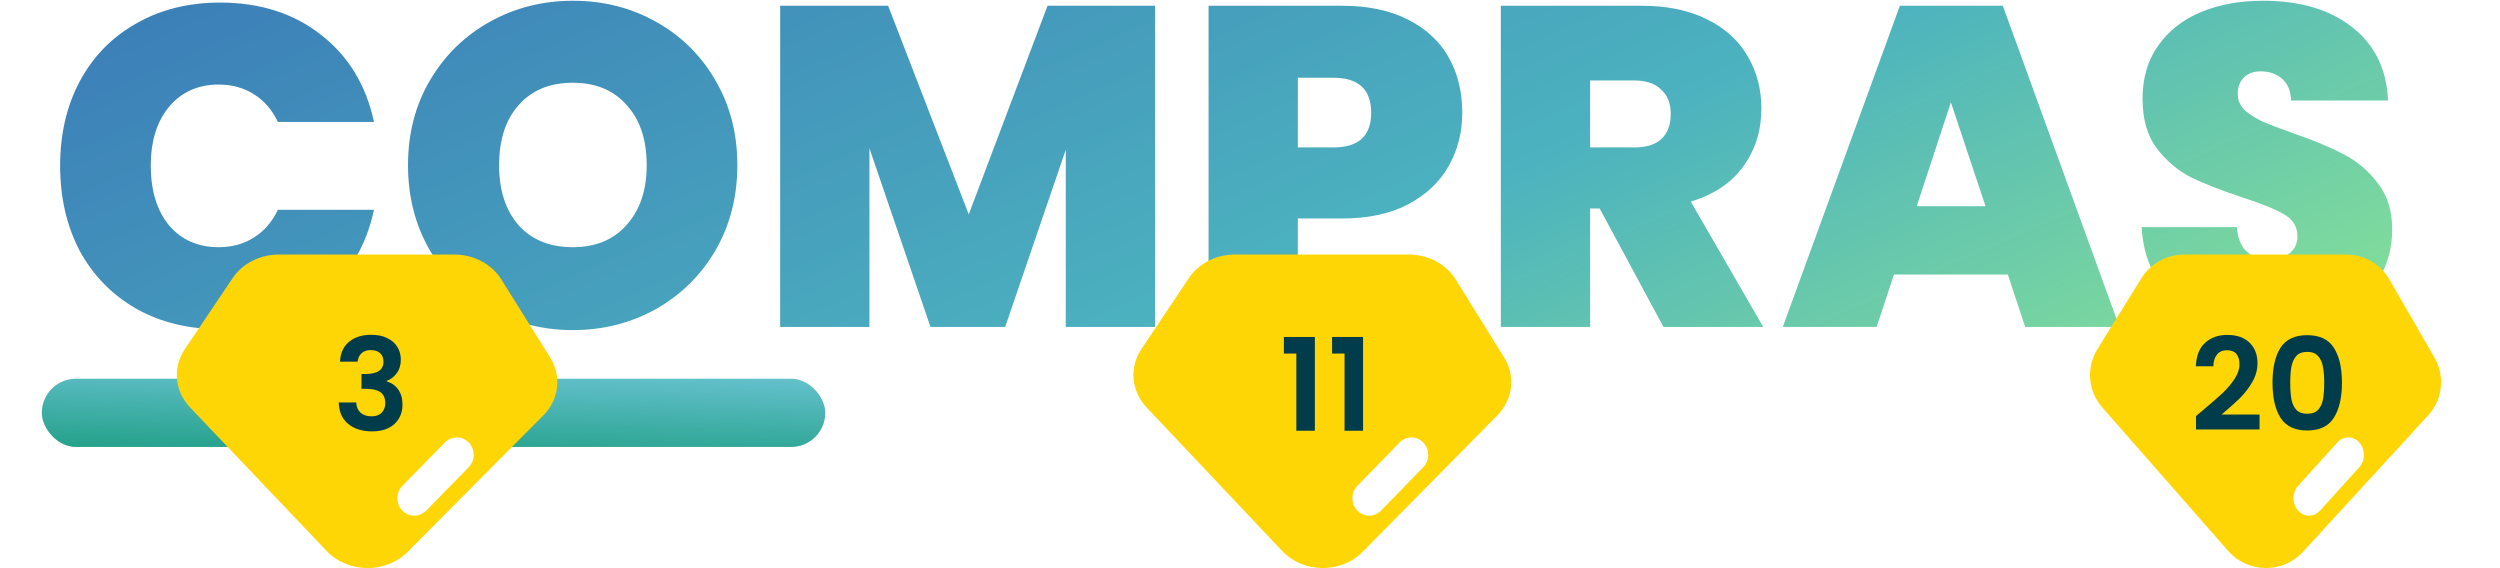
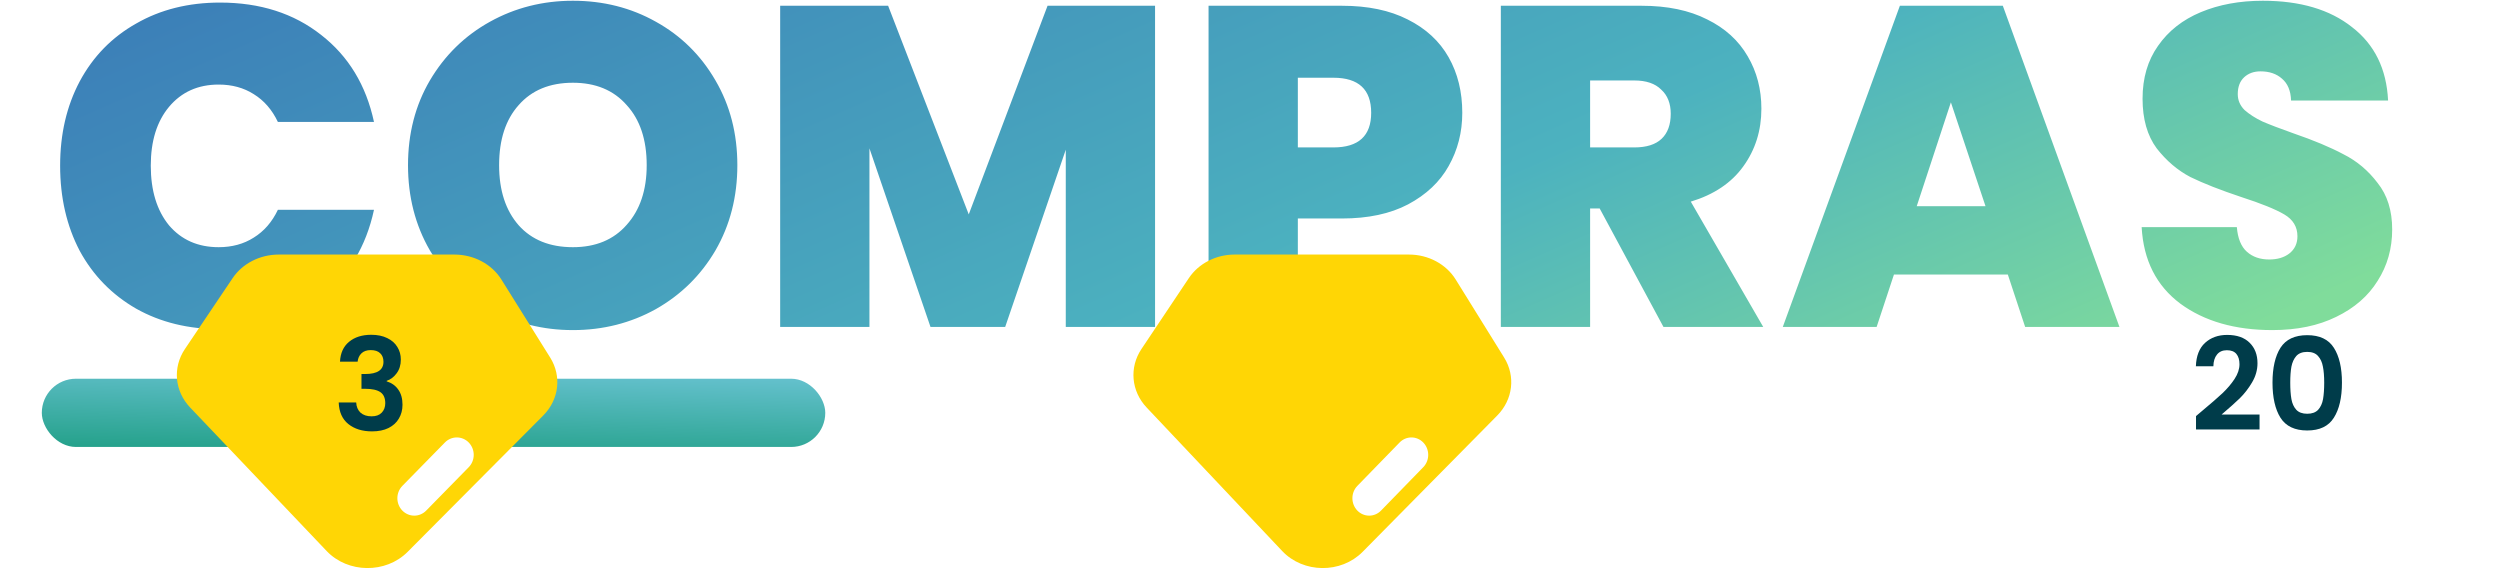
<svg xmlns="http://www.w3.org/2000/svg" width="933" height="212" viewBox="0 0 933 212" fill="none">
  <path d="M22.44 61.82C22.44 50.033 24.877 39.55 29.75 30.37C34.737 21.077 41.763 13.88 50.83 8.78C59.897 3.567 70.323 0.96 82.11 0.96C97.07 0.96 109.65 4.983 119.85 13.03C130.05 20.963 136.623 31.787 139.57 45.5H103.7C101.547 40.967 98.543 37.51 94.69 35.13C90.95 32.75 86.587 31.56 81.6 31.56C73.893 31.56 67.717 34.337 63.07 39.89C58.537 45.33 56.27 52.64 56.27 61.82C56.27 71.113 58.537 78.537 63.07 84.09C67.717 89.53 73.893 92.25 81.6 92.25C86.587 92.25 90.95 91.06 94.69 88.68C98.543 86.3 101.547 82.843 103.7 78.31H139.57C136.623 92.023 130.05 102.903 119.85 110.95C109.65 118.883 97.07 122.85 82.11 122.85C70.323 122.85 59.897 120.3 50.83 115.2C41.763 109.987 34.737 102.79 29.75 93.61C24.877 84.317 22.44 73.72 22.44 61.82ZM213.808 123.19C202.588 123.19 192.275 120.583 182.868 115.37C173.461 110.043 165.981 102.733 160.428 93.44C154.988 84.033 152.268 73.437 152.268 61.65C152.268 49.863 154.988 39.323 160.428 30.03C165.981 20.623 173.461 13.313 182.868 8.1C192.275 2.887 202.588 0.28 213.808 0.28C225.141 0.28 235.455 2.887 244.748 8.1C254.155 13.313 261.578 20.623 267.018 30.03C272.458 39.323 275.178 49.863 275.178 61.65C275.178 73.437 272.458 84.033 267.018 93.44C261.578 102.733 254.155 110.043 244.748 115.37C235.341 120.583 225.028 123.19 213.808 123.19ZM213.808 92.25C222.308 92.25 228.995 89.473 233.868 83.92C238.855 78.367 241.348 70.943 241.348 61.65C241.348 52.13 238.855 44.65 233.868 39.21C228.995 33.657 222.308 30.88 213.808 30.88C205.195 30.88 198.451 33.657 193.578 39.21C188.705 44.65 186.268 52.13 186.268 61.65C186.268 71.057 188.705 78.537 193.578 84.09C198.451 89.53 205.195 92.25 213.808 92.25ZM431.067 2.15V122H397.747V55.87L375.137 122H347.257L324.477 55.36V122H291.157V2.15H331.447L361.537 80.01L390.947 2.15H431.067ZM545.724 42.1C545.724 49.353 544.024 55.983 540.624 61.99C537.337 67.883 532.294 72.643 525.494 76.27C518.807 79.783 510.59 81.54 500.844 81.54H484.354V122H451.034V2.15H500.844C510.477 2.15 518.637 3.85 525.324 7.25C532.124 10.65 537.224 15.353 540.624 21.36C544.024 27.367 545.724 34.28 545.724 42.1ZM497.614 55.02C507.02 55.02 511.724 50.713 511.724 42.1C511.724 33.373 507.02 29.01 497.614 29.01H484.354V55.02H497.614ZM620.8 122L597 77.8H593.43V122H560.11V2.15H612.64C622.273 2.15 630.433 3.85 637.12 7.25C643.807 10.537 648.85 15.127 652.25 21.02C655.65 26.8 657.35 33.317 657.35 40.57C657.35 48.73 655.083 55.927 650.55 62.16C646.13 68.28 639.613 72.643 631 75.25L658.03 122H620.8ZM593.43 55.02H609.92C614.453 55.02 617.853 53.943 620.12 51.79C622.387 49.637 623.52 46.52 623.52 42.44C623.52 38.587 622.33 35.583 619.95 33.43C617.683 31.163 614.34 30.03 609.92 30.03H593.43V55.02ZM749.322 102.45H706.822L700.362 122H665.342L709.032 2.15H747.452L790.972 122H755.782L749.322 102.45ZM740.992 76.95L728.072 38.19L715.322 76.95H740.992ZM848.053 123.19C834.113 123.19 822.666 119.903 813.713 113.33C804.759 106.643 799.943 97.123 799.263 84.77H834.793C835.133 88.963 836.379 92.023 838.533 93.95C840.686 95.877 843.463 96.84 846.863 96.84C849.923 96.84 852.416 96.103 854.343 94.63C856.383 93.043 857.403 90.89 857.403 88.17C857.403 84.657 855.759 81.937 852.473 80.01C849.186 78.083 843.859 75.93 836.493 73.55C828.673 70.943 822.326 68.45 817.453 66.07C812.693 63.577 808.499 60.007 804.873 55.36C801.359 50.6 799.603 44.423 799.603 36.83C799.603 29.123 801.529 22.55 805.383 17.11C809.236 11.557 814.563 7.363 821.363 4.53C828.163 1.697 835.869 0.28 844.483 0.28C858.423 0.28 869.529 3.567 877.803 10.14C886.189 16.6 890.666 25.723 891.233 37.51H855.023C854.909 33.883 853.776 31.163 851.623 29.35C849.583 27.537 846.919 26.63 843.633 26.63C841.139 26.63 839.099 27.367 837.513 28.84C835.926 30.313 835.133 32.41 835.133 35.13C835.133 37.397 835.983 39.38 837.683 41.08C839.496 42.667 841.706 44.083 844.313 45.33C846.919 46.463 850.773 47.937 855.873 49.75C863.466 52.357 869.699 54.963 874.573 57.57C879.559 60.063 883.809 63.633 887.323 68.28C890.949 72.813 892.763 78.593 892.763 85.62C892.763 92.76 890.949 99.163 887.323 104.83C883.809 110.497 878.653 114.973 871.853 118.26C865.166 121.547 857.233 123.19 848.053 123.19Z" fill="url(#paint0_linear_0_1)" />
  <g filter="url(#filter0_d_0_1)">
-     <rect x="186.781" y="141.166" width="711.166" height="25.465" rx="12.732" fill="white" />
    <rect x="15.602" y="141.34" width="292.39" height="25.465" rx="12.732" fill="url(#paint1_linear_0_1)" />
  </g>
  <path d="M86.82 103.796C90.5 98.33 97.019 95 104.04 95H169.563C176.819 95 183.518 98.554 187.118 104.313L205.336 133.456C209.683 140.41 208.635 149.133 202.741 155.059L152.132 205.95C143.989 214.137 129.855 213.995 121.913 205.645L70.962 152.083C65.161 145.985 64.367 137.15 68.999 130.268L86.82 103.796Z" fill="#FFD605" />
  <path d="M154.608 192.44C152.934 192.44 151.329 191.756 150.145 190.537C148.962 189.318 148.297 187.664 148.297 185.94C148.297 184.217 148.962 182.563 150.145 181.344L166.02 165.154C167.203 163.935 168.809 163.25 170.482 163.25C172.156 163.25 173.762 163.935 174.945 165.154C176.129 166.373 176.794 168.026 176.794 169.75C176.794 171.474 176.129 173.127 174.945 174.346L159.071 190.537C157.887 191.756 156.282 192.44 154.608 192.44Z" fill="white" />
  <path d="M126.885 134.974C127.045 131.774 128.165 129.31 130.245 127.582C132.357 125.822 135.125 124.942 138.549 124.942C140.885 124.942 142.885 125.358 144.549 126.19C146.213 126.99 147.461 128.094 148.293 129.502C149.157 130.878 149.589 132.446 149.589 134.206C149.589 136.222 149.061 137.934 148.005 139.342C146.981 140.718 145.749 141.646 144.309 142.126V142.318C146.165 142.894 147.605 143.918 148.629 145.39C149.685 146.862 150.213 148.75 150.213 151.054C150.213 152.974 149.765 154.686 148.869 156.19C148.005 157.694 146.709 158.878 144.981 159.742C143.285 160.574 141.237 160.99 138.837 160.99C135.221 160.99 132.277 160.078 130.005 158.254C127.733 156.43 126.533 153.742 126.405 150.19H132.933C132.997 151.758 133.525 153.022 134.517 153.982C135.541 154.91 136.933 155.374 138.693 155.374C140.325 155.374 141.573 154.926 142.437 154.03C143.333 153.102 143.781 151.918 143.781 150.478C143.781 148.558 143.173 147.182 141.957 146.35C140.741 145.518 138.853 145.102 136.293 145.102H134.901V139.582H136.293C140.837 139.582 143.109 138.062 143.109 135.022C143.109 133.646 142.693 132.574 141.861 131.806C141.061 131.038 139.893 130.654 138.357 130.654C136.853 130.654 135.685 131.07 134.853 131.902C134.053 132.702 133.589 133.726 133.461 134.974H126.885Z" fill="#003C4A" />
  <path d="M443.673 103.796C447.327 98.33 453.8 95 460.772 95H525.833C533.038 95 539.691 98.554 543.265 104.313L561.354 133.456C565.671 140.41 564.631 149.133 558.778 155.059L508.525 205.95C500.44 214.137 486.406 213.995 478.519 205.645L427.927 152.083C422.167 145.985 421.378 137.15 425.978 130.268L443.673 103.796Z" fill="#FFD605" />
  <path d="M510.982 192.44C509.319 192.44 507.726 191.756 506.55 190.537C505.375 189.318 504.715 187.664 504.715 185.94C504.715 184.217 505.375 182.563 506.55 181.344L522.313 165.154C523.488 163.935 525.082 163.25 526.744 163.25C528.406 163.25 530 163.935 531.175 165.154C532.351 166.373 533.011 168.026 533.011 169.75C533.011 171.474 532.351 173.127 531.175 174.346L515.413 190.537C514.237 191.756 512.644 192.44 510.982 192.44Z" fill="white" />
-   <path d="M479.141 131.95V125.758H490.709V160.75H483.797V131.95H479.141ZM497.131 131.95V125.758H508.699V160.75H501.787V131.95H497.131Z" fill="#003C4A" />
-   <path d="M799.207 103.796C802.602 98.33 808.616 95 815.093 95H875.54C882.234 95 888.415 98.554 891.736 104.313L908.542 133.456C912.552 140.41 911.586 149.133 906.149 155.059L859.459 205.95C851.948 214.137 838.909 213.995 831.581 205.645L784.578 152.083C779.226 145.985 778.493 137.15 782.767 130.268L799.207 103.796Z" fill="#FFD605" />
-   <path d="M861.744 192.44C860.2 192.44 858.719 191.756 857.627 190.537C856.535 189.318 855.922 187.664 855.922 185.94C855.922 184.217 856.535 182.563 857.627 181.344L872.272 165.154C873.364 163.935 874.845 163.25 876.389 163.25C877.933 163.25 879.414 163.935 880.506 165.154C881.598 166.373 882.211 168.026 882.211 169.75C882.211 171.474 881.598 173.127 880.506 174.346L865.861 190.537C864.769 191.756 863.288 192.44 861.744 192.44Z" fill="white" />
  <path d="M822.046 153.166C825.118 150.606 827.566 148.478 829.39 146.782C831.214 145.054 832.734 143.262 833.95 141.406C835.166 139.55 835.774 137.726 835.774 135.934C835.774 134.302 835.39 133.022 834.622 132.094C833.854 131.166 832.67 130.702 831.07 130.702C829.47 130.702 828.238 131.246 827.374 132.334C826.51 133.39 826.062 134.846 826.03 136.702H819.502C819.63 132.862 820.766 129.95 822.91 127.966C825.086 125.982 827.838 124.99 831.166 124.99C834.814 124.99 837.614 125.966 839.566 127.918C841.518 129.838 842.494 132.382 842.494 135.55C842.494 138.046 841.822 140.43 840.478 142.702C839.134 144.974 837.598 146.958 835.87 148.654C834.142 150.318 831.886 152.334 829.102 154.702H843.262V160.27H819.55V155.278L822.046 153.166ZM848.097 142.798C848.097 137.262 849.089 132.926 851.073 129.79C853.089 126.654 856.417 125.086 861.057 125.086C865.697 125.086 869.009 126.654 870.993 129.79C873.009 132.926 874.017 137.262 874.017 142.798C874.017 148.366 873.009 152.734 870.993 155.902C869.009 159.07 865.697 160.654 861.057 160.654C856.417 160.654 853.089 159.07 851.073 155.902C849.089 152.734 848.097 148.366 848.097 142.798ZM867.393 142.798C867.393 140.43 867.233 138.446 866.913 136.846C866.625 135.214 866.017 133.886 865.089 132.862C864.193 131.838 862.849 131.326 861.057 131.326C859.265 131.326 857.905 131.838 856.977 132.862C856.081 133.886 855.473 135.214 855.153 136.846C854.865 138.446 854.721 140.43 854.721 142.798C854.721 145.23 854.865 147.278 855.153 148.942C855.441 150.574 856.049 151.902 856.977 152.926C857.905 153.918 859.265 154.414 861.057 154.414C862.849 154.414 864.209 153.918 865.137 152.926C866.065 151.902 866.673 150.574 866.961 148.942C867.249 147.278 867.393 145.23 867.393 142.798Z" fill="#003C4A" />
  <defs>
    <filter id="filter0_d_0_1" x="0.602" y="82" width="912.398" height="143" filterUnits="userSpaceOnUse" color-interpolation-filters="sRGB">
      <feFlood flood-opacity="0" result="BackgroundImageFix" />
      <feColorMatrix in="SourceAlpha" type="matrix" values="0 0 0 0 0 0 0 0 0 0 0 0 0 0 0 0 0 0 127 0" result="hardAlpha" />
      <feOffset />
      <feGaussianBlur stdDeviation="7.5" />
      <feComposite in2="hardAlpha" operator="out" />
      <feColorMatrix type="matrix" values="0 0 0 0 0 0 0 0 0 0 0 0 0 0 0 0 0 0 0.25 0" />
      <feBlend mode="normal" in2="BackgroundImageFix" result="effect1_dropShadow_0_1" />
      <feBlend mode="normal" in="SourceGraphic" in2="effect1_dropShadow_0_1" result="shape" />
    </filter>
    <linearGradient id="paint0_linear_0_1" x1="17" y1="-65" x2="221.048" y2="398.112" gradientUnits="userSpaceOnUse">
      <stop stop-color="#3770B6" />
      <stop offset="0.668" stop-color="#4CB2BF" />
      <stop offset="0.995" stop-color="#80DC9B" />
    </linearGradient>
    <linearGradient id="paint1_linear_0_1" x1="185.42" y1="190.023" x2="187.1" y2="126.513" gradientUnits="userSpaceOnUse">
      <stop stop-color="#008F64" />
      <stop offset="1" stop-color="#7BCCE5" />
    </linearGradient>
  </defs>
</svg>